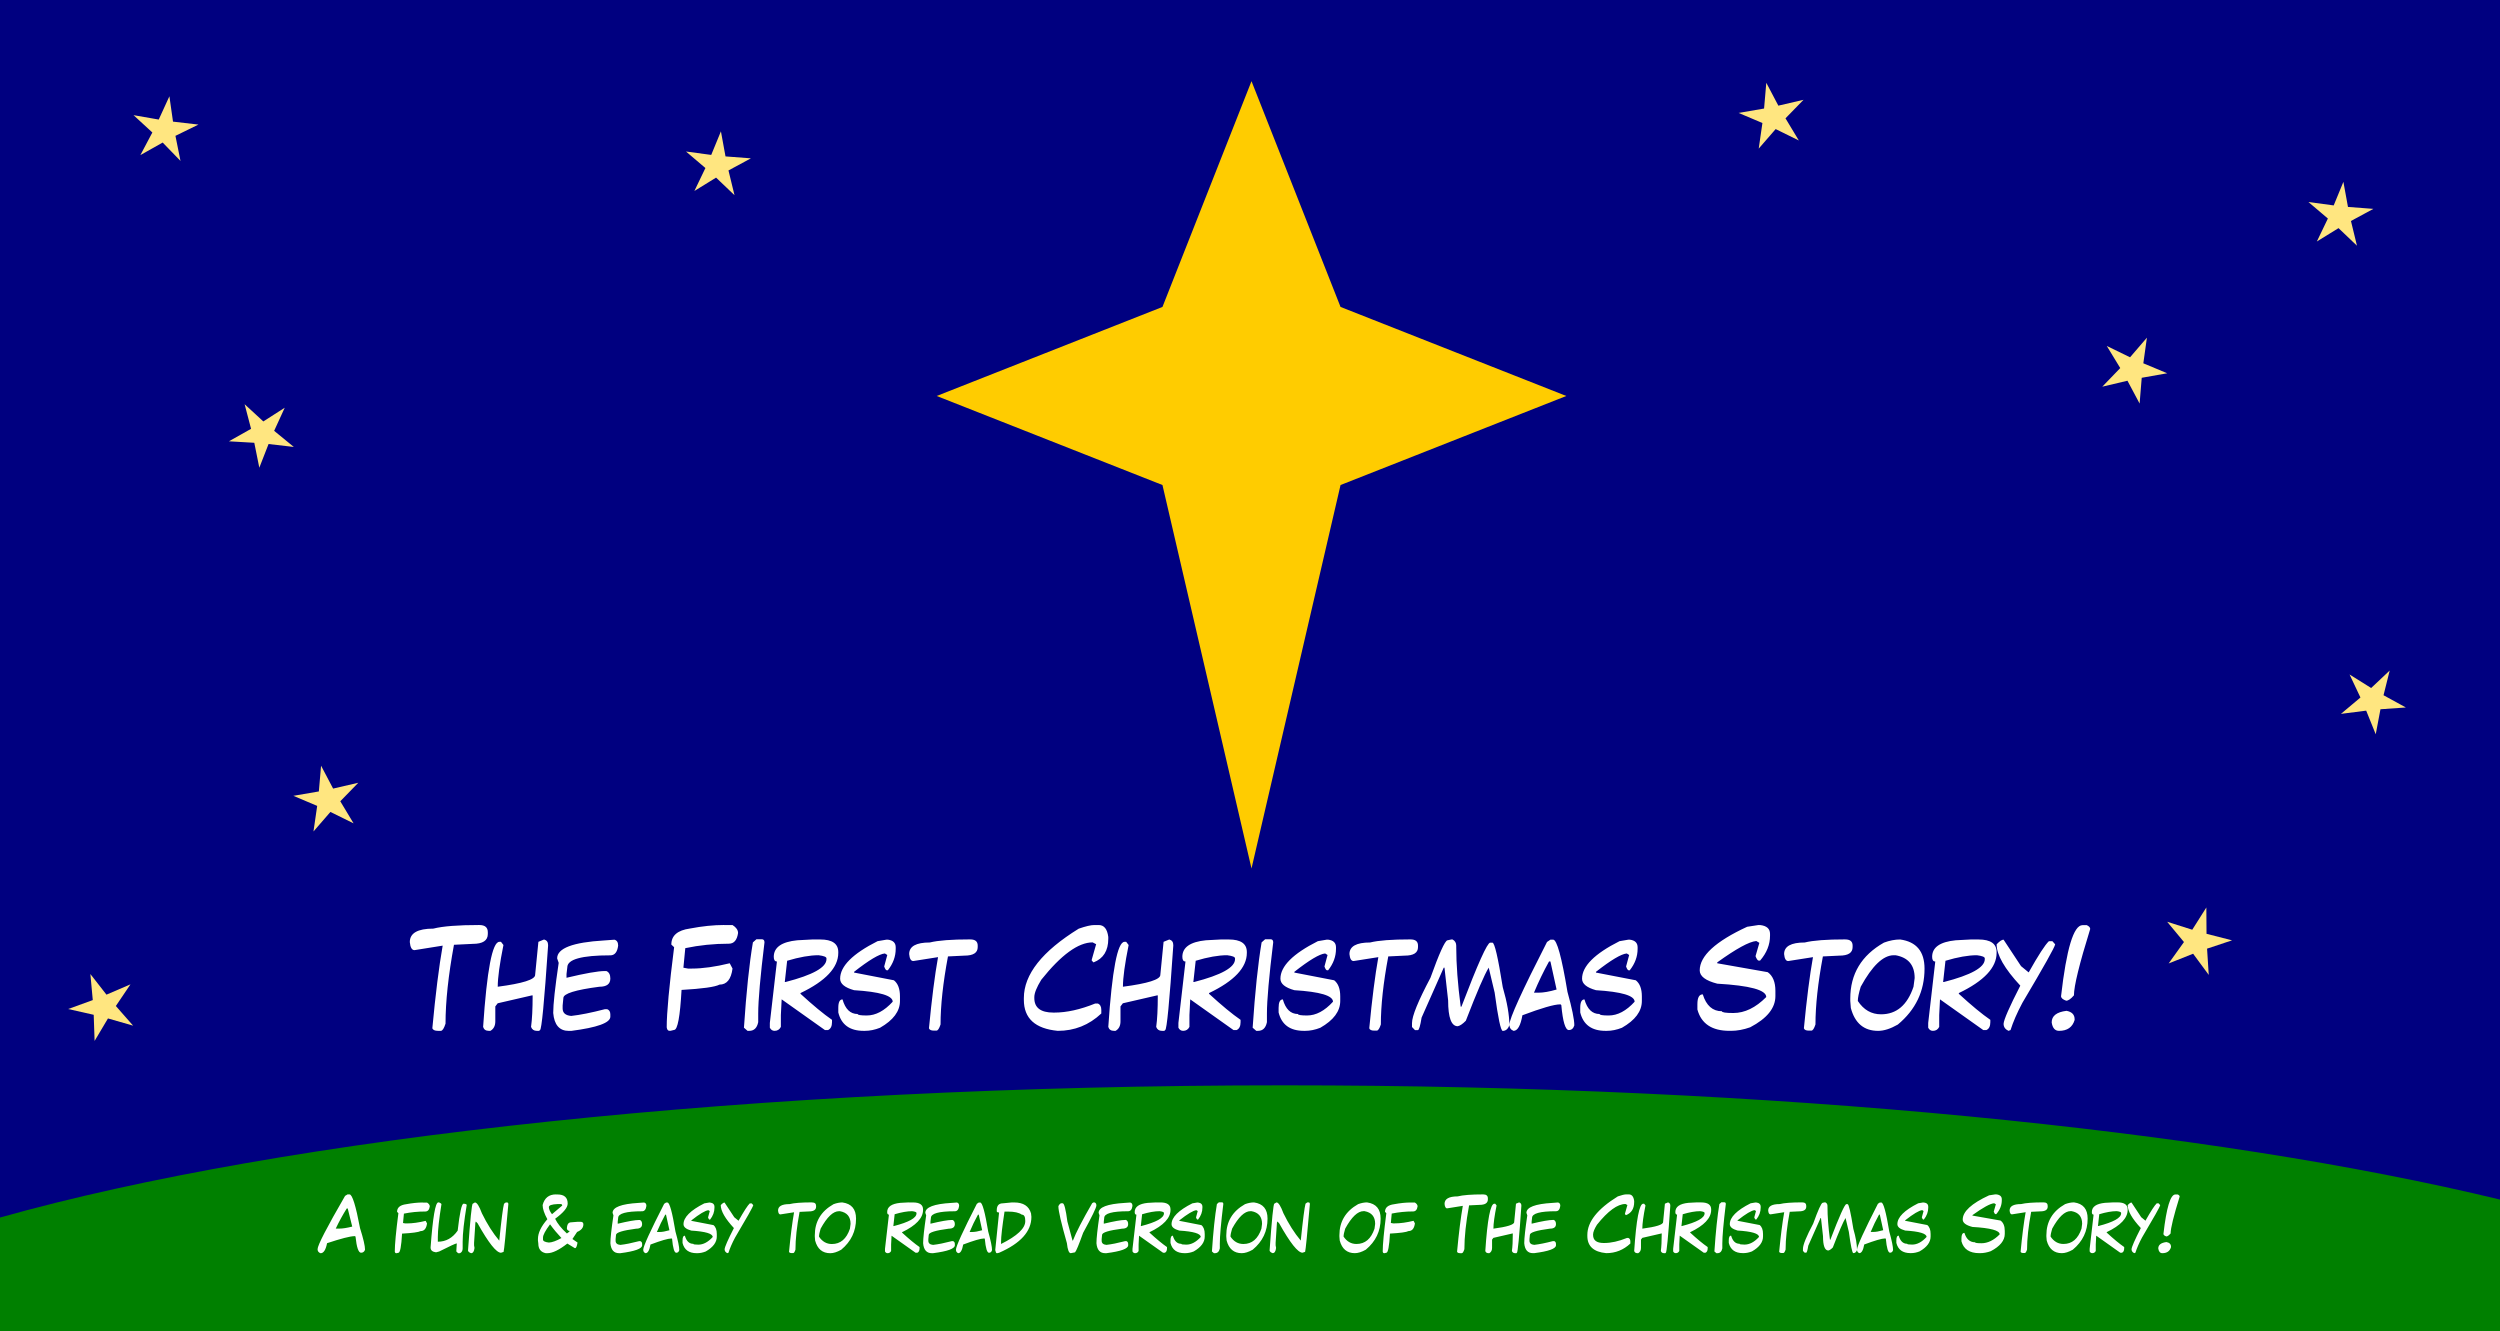
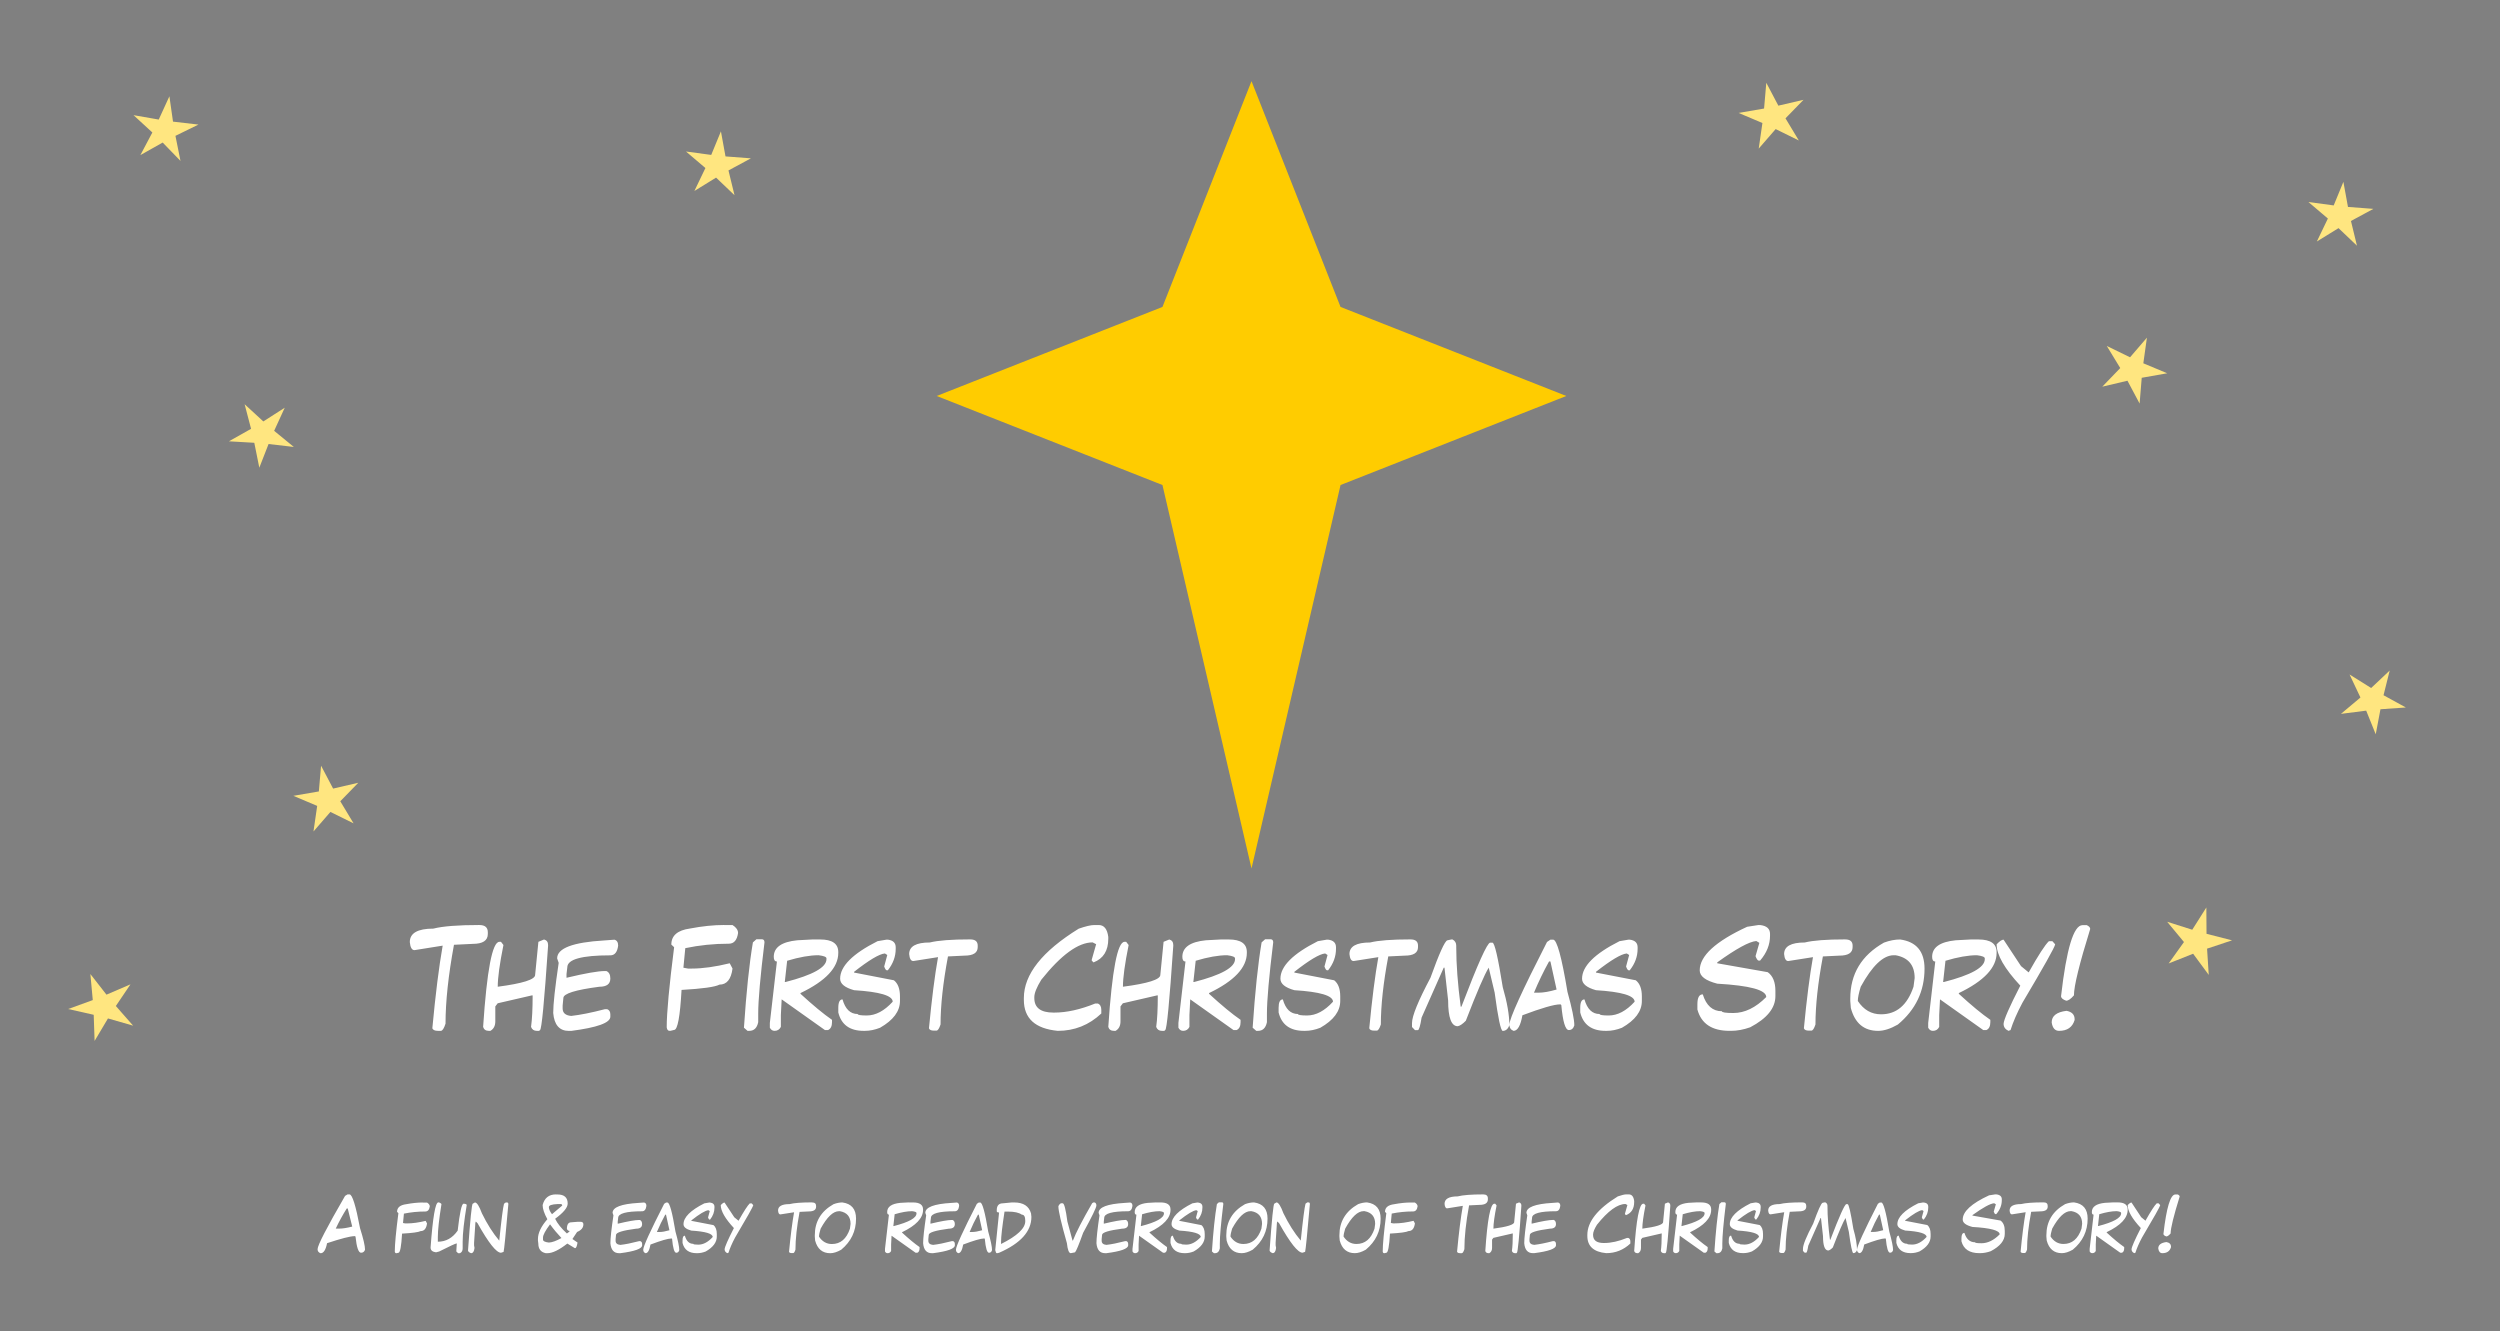
<svg xmlns="http://www.w3.org/2000/svg" width="1540" height="820" viewBox="0 0 1540 820">
  <rect x="0" y="0" width="1540" height="820" fill="#808080" stroke="none" />
  <title>story01</title>
  <g fill="none" fill-rule="evenodd">
-     <path fill="green" d="M1540 280H0v540h1540z" />
-     <path d="M1540 0v738.94c-177.35-42.932-446.83-70.377-748.677-70.377C464.2 668.563 175.01 700.743 0 750V0h1540z" fill="navy" />
    <path fill="#FFE680" d="M181 275.324l-15.566-1.806-5.697 14.598-3.093-15.362-15.644-.906 13.654-7.69-3.97-15.158 11.53 10.61 13.19-8.462-6.527 14.247 12.123 9.93m36.824 231.873l-14.286-7.04-10.435 12.033 2.28-15.76-14.668-6.2 15.696-2.7 1.37-15.86 7.42 14.1 15.52-3.6-11.11 11.41 8.22 13.65m1234.06-355.87l-11.36-10.83-13.36 8.24 6.8-14.15-11.97-10.17 15.56 2.09 5.97-14.52 2.82 15.45 15.65 1.19-13.81 7.46m15.25 316.18l-5.87-14.54-15.56 1.99 12.02-10.08-6.7-14.18 13.3 8.32 11.42-10.76-3.8 15.22 13.76 7.54-15.65 1.09-2.91 15.41M1335 229.94l-15.698 2.777-1.298 15.885-7.492-14.073L1295 238.2l11.068-11.472-8.29-13.617 14.333 6.98L1322.5 208l-2.21 15.788 14.71 6.144M452.458 120.246L441.1 109.41l-13.363 8.238 6.795-14.15-11.963-10.164 15.55 2.09 5.97-14.52 2.82 15.443 15.65 1.19-13.82 7.455m659.36-18.446l-14.29-7.04-10.44 12.033 2.28-15.77-14.67-6.2 15.69-2.71 1.37-15.87 7.42 14.09 15.51-3.6-11.11 11.41 8.22 13.64m252.52 514.03l-9.64-13.07-15.09 6 9.45-13.2-10.36-12.49 15.47 4.91 8.68-13.72.11 16.23 15.74 4.02-15.41 5.12 1.04 16.2M111.19 99.14l-10.977-11.33-13.746 7.74 7.385-13.94-11.61-10.68 15.54 2.715 6.57-14.342 2.22 15.618 15.67 1.82-14.168 6.94 3.115 15.47M80.38 606.34l-9.02 13.357L82 631.807l-15.49-4.45-8.235 13.854-.555-16.1L42 621.56l15.147-5.507-1.48-16.05 9.916 12.705 14.805-6.367" />
    <path d="M214.082 735.75h1.23c1.706 0 3.86 6.92 6.465 20.762 2.058 6.536 3.086 10.976 3.086 13.32-.43 1.237-1.25 1.856-2.46 1.856-1.576 0-2.71-3.3-3.4-9.903l-.292-.312h-.31c-2.68.026-8.32 1.47-16.93 4.336-.8 4.12-2.14 6.19-4 6.19-1.23-.43-1.85-1.26-1.85-2.48 0-2.39 5.65-13.33 16.94-32.84l1.55-.94zm-.488 8.672c-2.474 3.932-4.733 8.066-6.778 12.402h2.15c2.095 0 4.764-.416 8.007-1.25l-2.774-11.152h-.61zm46.953-3.633h2.52c1.12.7 1.68 1.49 1.68 2.36-.3 2.09-1.23 3.14-2.794 3.14-4.492 0-8.874.43-13.144 1.31l-.55 5.78 1.38.25h1.11c3.3 0 7.13-.53 11.46-1.58l.84 1.58c-.42 3.15-1.72 4.72-3.91 4.72-1.36.69-5.18 1.21-11.47 1.56-.44 7.87-1.19 11.81-2.25 11.81l-1.11.25h-.28c-.47 0-.75-.36-.84-1.06 0-4.29.74-12.15 2.22-23.6l-.82-.8c0-2.65 1.86-4.21 5.59-4.71 3.74-.71 7.18-1.06 10.33-1.06zm10-.06c.833.34 1.295.69 1.387 1.05-1.485 9.28-2.227 16.03-2.227 20.23v2.89c4.974 0 9.05-2.28 12.227-6.84 1.25-11.04 2.454-16.56 3.613-16.56h.293c1.107.11 1.66.38 1.66.8-1.667 10.05-2.5 17.58-2.5 22.6v4.2c0 1.38-.56 2.34-1.68 2.89h-1.113l-1.094-1.06v-.53l.274-4.46c-.664 0-4.278 1.66-10.84 4.98l-1.953.52c-2.227-.29-3.34-1.25-3.34-2.89v-.26c1.354-18.4 2.93-27.6 4.726-27.6h.567zm22.05 0c1.186 0 2.605 2.22 4.258 6.68 3.204 6.56 6.765 12.17 10.684 16.83 1.31-12.85 2.29-20.43 2.93-22.72l1.07-.8h.8c.53 0 .8.36.8 1.07-1.6 18.36-2.58 28.15-2.93 29.39l-1.6.52c-2.85 0-7.66-6.06-14.42-18.16l-1.08-1.08-.28.8-.8 12.3v1.6l.27 1.6c-.24 2.14-.95 3.2-2.13 3.2-1.09-.39-1.72-.93-1.88-1.6 1.37-19.25 2.34-28.87 2.93-28.87l1.35-.8zm49.844-4.94h.96c4.2 0 6.29 1.87 6.29 5.62 0 2.46-2.58 5.58-7.73 9.35 1.38 2.9 3.8 5.92 7.25 9.06 1.12-.72 1.68-1.24 1.68-1.56-.75 0-1.31-.42-1.68-1.25 0-2.71.89-4.07 2.66-4.07l3.87-.31h1.92c1.14 0 1.7.52 1.7 1.56 0 2.08-1.29 3.64-3.86 4.69l-2.89 4.35 3.15 2.18c-.37 2.29-.86 3.43-1.46 3.43h-.23l-4.59-2.81c-5.06 3.96-9.16 5.94-12.3 5.94h-.98c-3.06-.63-4.59-2.61-4.59-5.94l-.23-1.88v-.94c0-3.69 1.94-7.74 5.8-12.17-1.94-3.53-2.91-6.44-2.91-8.73 1.12-4.37 3.86-6.56 8.23-6.56zm-4.35 7.81c.03 1.26.67 2.71 1.94 4.35l6.27-5.3v-.31l-.47-.63h-2.42c-3.54.15-5.31.78-5.31 1.87zm.73 10.6c-2.89 3.86-4.33 6.57-4.33 8.12v1.23c0 .97 1.21 1.6 3.62 1.87 1.96-.08 4.53-1.01 7.74-2.79-2.56-2.7-4.9-5.51-7.01-8.44zm58.01-13.42c.9.19 1.35.88 1.35 2.05-.28 2.21-1.17 3.32-2.67 3.32-9.81 0-14.72 1.36-14.72 4.1l-.27 2.3v1.27c6.41-1.54 10.78-2.31 13.13-2.31h.53c.9.39 1.35 1.24 1.35 2.56 0 1.87-1.25 2.81-3.75 2.81-8.21 1.07-12.32 2.35-12.32 3.85l-.25 2.56v1.01c0 1.53.98 2.39 2.93 2.56 3.08-.34 6.92-1.11 11.53-2.31h.8c.72.27 1.08.87 1.08 1.79v.76c0 2.09-4.47 3.71-13.4 4.86h-.8c-3.21 0-5-2.05-5.35-6.14 0-3.01.63-8.73 1.88-17.15l-.53-1.55c0-3.47 5.35-5.51 16.06-6.14l3.48-.25zm13.42 0h.94c1.29 0 2.92 5.95 4.9 17.87 1.57 5.62 2.35 9.44 2.35 11.46-.32 1.07-.95 1.6-1.87 1.6-1.19 0-2.05-2.85-2.57-8.54l-.23-.26h-.23c-2.03.02-6.31 1.27-12.85 3.73-.62 3.55-1.64 5.33-3.05 5.33-.94-.37-1.4-1.08-1.4-2.13 0-2.06 4.3-11.49 12.88-28.28l1.17-.8zm-.46 7.46c-1.87 3.38-3.59 6.94-5.16 10.68h1.64c1.59 0 3.62-.36 6.1-1.08l-2.11-9.61h-.47zm27.21-7.46h.41c1.8.22 2.7 1.09 2.7 2.61v.53c0 2.63-.9 5.08-2.69 7.34H437c-.287-.08-.567-.52-.84-1.31l1.055-3.93-.82-.53c-1.916.17-5.43 2.26-10.55 6.29v.25l13.634 2.63c1.38 1.09 2.07 2.93 2.07 5.51v1.56c0 3.53-2.28 6.59-6.82 9.18-1.78.7-3.51 1.05-5.18 1.05h-.43c-4.74 0-7.63-2.1-8.67-6.29v-1.58c0-1.93.48-2.89 1.44-2.89.95 3.33 2.67 5 5.17 5 0 .34 1.03.51 3.1.51 3.06 0 6.02-1.57 8.88-4.71 0-2.08-4.41-3.4-13.22-3.95-3.18-.89-4.77-2.2-4.77-3.93 0-4.26 4.27-8.54 12.81-12.85l3.1-.53zm9.34 0l5.98 9.06 2.62 2.14c3.31-5.89 5.62-9.45 6.92-10.69h1.19l.96 1.07c-.13.95-3.87 7.61-11.21 20-1.85 3.47-3.2 6.59-4.06 9.33l-.7.27c-1.12-.52-1.68-1.32-1.68-2.4.07-1.4 1.97-5.75 5.72-13.07-5.4-5.81-8.1-10.52-8.1-14.14 1-1.07 1.8-1.6 2.38-1.6zm53.83-.08c1.69 0 2.54.7 2.54 2.11v.53c0 1.94-1.51 2.91-4.53 2.91l-5.64.27c-1.69 9.02-2.54 16.78-2.54 23.28-.45 1.4-.92 2.11-1.4 2.11h-.86c-.97 0-1.54-.27-1.7-.81.95-9.99 1.99-18.1 3.11-24.34l-8.47 1.32c-.79 0-1.26-.8-1.4-2.39 0-2.64 2.35-3.96 7.07-3.96 2.82-.71 7.44-1.06 13.85-1.06zm18.81.02c5.56.77 8.34 4.09 8.34 9.98 0 7.71-3.05 14.09-9.14 19.14-2.51 1.43-4.76 2.14-6.74 2.14-4.83 0-7.94-2.61-9.33-7.82l-.19-2.42v-.82c0-8.41 3.84-14.79 11.53-19.14 1.93-.72 3.78-1.08 5.55-1.08zm-14.49 21.03c2.01 3.04 4.66 4.57 7.95 4.57 5.3 0 9.01-3.15 11.12-9.44l.39-2.97c0-4.43-2.18-7.03-6.54-7.81h-.6c-3.61 0-7.38 3.59-11.31 10.78-.66 2.16-.99 3.78-.99 4.86zm55.22-21.04h2.69c4.13 0 6.2 1.44 6.2 4.31v.27c0 5.04-4.31 9.62-12.93 13.75v.25c4.31 3.96 7.9 6.92 10.78 8.9v.8c0 1.39-.45 2.29-1.35 2.7H564l-14.804-10.5-.273 5.39v4.04c-.456.9-1.173 1.35-2.15 1.35-.715 0-1.256-.36-1.62-1.08v-1.62l2.42-21.04c-.715 0-1.073-.54-1.073-1.6 0-3.24 2.69-5.13 8.062-5.67l5.12-.28zm-9.41 14.55h.27c9.33-2.4 13.99-5 13.99-7.81v-.28c0-.5-.9-.86-2.69-1.08-2.98 0-6.57.63-10.76 1.89l-.8 7.26zm39.18-14.49c.9.19 1.35.88 1.35 2.05-.28 2.21-1.18 3.32-2.67 3.32-9.81 0-14.72 1.36-14.72 4.1l-.28 2.3v1.27c6.41-1.54 10.78-2.31 13.13-2.31h.53c.9.39 1.35 1.24 1.35 2.56 0 1.87-1.25 2.81-3.75 2.81-8.21 1.07-12.32 2.35-12.32 3.85l-.25 2.56v1.01c0 1.53.98 2.39 2.93 2.56 3.08-.34 6.92-1.11 11.53-2.31h.8c.72.27 1.07.87 1.07 1.8v.76c0 2.09-4.46 3.71-13.39 4.86h-.8c-3.21 0-5-2.05-5.35-6.14 0-3.01.63-8.73 1.88-17.15l-.53-1.55c0-3.47 5.36-5.51 16.06-6.13l3.48-.25zm13.42 0h.94c1.29 0 2.92 5.95 4.9 17.87 1.57 5.62 2.35 9.44 2.35 11.46-.32 1.07-.95 1.6-1.87 1.6-1.2 0-2.06-2.85-2.58-8.54l-.23-.26h-.24c-2.03.02-6.31 1.27-12.85 3.73-.62 3.55-1.64 5.33-3.05 5.33-.94-.37-1.4-1.08-1.4-2.13 0-2.06 4.29-11.49 12.87-28.28l1.17-.8zm-.47 7.46c-1.87 3.38-3.59 6.94-5.15 10.68h1.64c1.59 0 3.62-.36 6.09-1.08l-2.1-9.61h-.47zm21.08-7.52h1.19c5.67 0 9.14 2.24 10.41 6.74l.23 2.14c0 8.94-6.62 16.31-19.88 22.11l-1.17.27H614c-.35 0-.662-.63-.935-1.9l2.36-23.18c-.95 0-1.428-.27-1.428-.8v-.55c0-2.87 1.262-4.3 3.79-4.3l5.682-.55zm-4.73 5.66c-1.42 9.22-2.13 15.41-2.13 18.59v1.34c9.94-4.96 14.91-9.64 14.91-14.03v-.26c0-2.53-.71-3.79-2.13-3.79-1.75-1.25-4.59-1.88-8.51-1.88h-2.13zm54.75-5.67h.78c.7.29 1.06.91 1.06 1.87 0 1.3-2.72 6.91-8.16 16.84-2.67 7.43-4.33 11.44-5 12.03l-2.62.52c-1.14 0-1.94-2.05-2.38-6.16-3.5-12.36-5.25-19.93-5.25-22.71.29-.81.81-1.44 1.58-1.88h1.06c.96 0 1.92 3.74 2.9 11.23l3.17 11.75h.25c1.83-4.82 5.77-12.48 11.84-22.99l.8-.53zm22.71.06c.9.19 1.35.88 1.35 2.05-.28 2.21-1.18 3.32-2.67 3.32-9.81 0-14.72 1.37-14.72 4.1l-.27 2.3v1.27c6.41-1.54 10.79-2.31 13.13-2.31h.53c.9.39 1.35 1.24 1.35 2.56 0 1.87-1.25 2.81-3.75 2.81-8.21 1.07-12.32 2.35-12.32 3.85l-.25 2.56v1.01c0 1.54.98 2.39 2.93 2.56 3.08-.34 6.92-1.11 11.53-2.31h.8c.718.28 1.07.88 1.07 1.8v.77c0 2.09-4.46 3.71-13.39 4.86h-.8c-3.22 0-5-2.05-5.35-6.14 0-3.01.62-8.72 1.87-17.15l-.53-1.55c0-3.46 5.35-5.5 16.055-6.13l3.475-.25zm15.9-.06h2.7c4.13 0 6.19 1.44 6.19 4.32v.27c0 5.04-4.31 9.62-12.93 13.75v.25c4.31 3.96 7.91 6.93 10.78 8.91v.8c0 1.39-.45 2.29-1.35 2.7h-1.07l-14.81-10.51-.27 5.39v4.04c-.45.9-1.17 1.35-2.14 1.35-.71 0-1.25-.36-1.62-1.08v-1.62l2.42-21.03c-.71 0-1.07-.53-1.07-1.6 0-3.24 2.69-5.13 8.07-5.67l5.12-.28zm-9.41 14.55h.27c9.32-2.4 13.99-5 13.99-7.81v-.28c0-.49-.9-.85-2.69-1.07-2.98 0-6.57.63-10.76 1.89l-.8 7.27zm34.85-14.49h.41c1.8.22 2.7 1.09 2.7 2.62v.53c0 2.63-.9 5.08-2.69 7.34h-.41c-.29-.08-.57-.51-.84-1.31l1.05-3.93-.82-.53c-1.91.17-5.43 2.26-10.54 6.29v.25l13.6 2.65c1.38 1.09 2.07 2.93 2.07 5.5v1.56c0 3.52-2.27 6.58-6.81 9.18-1.78.7-3.51 1.05-5.17 1.05h-.43c-4.74 0-7.63-2.1-8.67-6.29v-1.58c0-1.93.48-2.9 1.446-2.9.95 3.33 2.68 5 5.18 5 0 .34 1.04.51 3.11.51 3.06 0 6.02-1.57 8.89-4.71 0-2.09-4.4-3.4-13.22-3.95-3.17-.89-4.76-2.2-4.76-3.93 0-4.26 4.27-8.54 12.81-12.85l3.11-.53zm13.22-.14h1.84c.62 0 .92.35.92 1.07-1.43 11.69-2.15 19.8-2.15 24.33V769c-.4 1.98-1.42 2.97-3.04 2.97h-.6l-1.23-1.07c.82-12.267 1.84-22 3.07-29.2l1.21-1.075zm21.66.07c5.56.77 8.34 4.09 8.34 9.98 0 7.71-3.04 14.09-9.14 19.14-2.51 1.43-4.76 2.15-6.74 2.15-4.83 0-7.94-2.61-9.33-7.81l-.2-2.42v-.82c0-8.41 3.84-14.79 11.52-19.14 1.93-.72 3.78-1.08 5.55-1.08zm-14.49 21.04c2.01 3.05 4.66 4.57 7.95 4.57 5.3 0 9-3.15 11.11-9.43l.39-2.97c0-4.43-2.18-7.03-6.54-7.82h-.6c-3.6 0-7.37 3.59-11.31 10.78-.66 2.16-.99 3.78-.99 4.86zm28.36-21.04c1.19 0 2.61 2.22 4.26 6.68 3.2 6.56 6.76 12.17 10.68 16.83 1.32-12.85 2.3-20.42 2.93-22.72l1.08-.8h.8c.54 0 .8.36.8 1.07-1.6 18.36-2.58 28.15-2.93 29.39l-1.6.53c-2.85 0-7.65-6.06-14.41-18.17l-1.08-1.08-.27.8-.8 12.31v1.6l.28 1.6c-.23 2.13-.94 3.2-2.13 3.2-1.09-.39-1.71-.93-1.87-1.6 1.37-19.25 2.35-28.87 2.93-28.87l1.35-.8zm55.8 0c5.56.77 8.34 4.09 8.34 9.98 0 7.71-3.05 14.09-9.14 19.14-2.51 1.43-4.76 2.14-6.74 2.14-4.83 0-7.94-2.61-9.33-7.81l-.19-2.42v-.82c0-8.41 3.84-14.79 11.52-19.14 1.93-.72 3.78-1.08 5.55-1.08zm-14.5 21.03c2.01 3.05 4.66 4.57 7.95 4.57 5.3 0 9.01-3.14 11.12-9.43l.39-2.97c0-4.43-2.18-7.03-6.54-7.82h-.6c-3.61 0-7.38 3.59-11.31 10.78-.67 2.16-1 3.78-1 4.86zm41.4-20.97h2.52c1.12.7 1.68 1.49 1.68 2.36-.3 2.09-1.23 3.14-2.79 3.14-4.49 0-8.87.44-13.14 1.31l-.54 5.78 1.39.26h1.12c3.31 0 7.13-.53 11.47-1.58l.84 1.58c-.41 3.15-1.72 4.73-3.9 4.73-1.35.69-5.17 1.21-11.46 1.56-.44 7.87-1.19 11.81-2.25 11.81l-1.11.26h-.27c-.47 0-.75-.35-.84-1.05 0-4.29.74-12.15 2.23-23.6l-.82-.8c0-2.65 1.86-4.22 5.59-4.71 3.73-.71 7.18-1.06 10.33-1.06zm44.61-5c1.93 0 2.89.82 2.89 2.46v.61c0 2.25-1.72 3.38-5.15 3.38l-6.43.31c-1.93 10.47-2.89 19.46-2.89 26.99-.52 1.64-1.06 2.46-1.61 2.46h-.97c-1.11 0-1.75-.31-1.93-.92 1.08-11.59 2.26-21.01 3.54-28.24l-9.65 1.54c-.9 0-1.43-.92-1.6-2.75 0-3.07 2.68-4.61 8.05-4.61 3.22-.82 8.47-1.23 15.77-1.23zm22.13 4.94c.93.25 1.39.88 1.39 1.9v.25c-1.3 19.23-2.23 28.85-2.77 28.85l-.29.27h-.82c-.96 0-1.61-.45-1.95-1.35.37-2.57.55-6.16.55-10.78h-.27l-11.68 2.69-.82 1.07v5.12c0 1.52-.56 2.6-1.68 3.24h-.54c-1.04 0-1.69-.45-1.95-1.35 1.29-19.42 3.15-29.12 5.57-29.12h.54l.84 1.09c-1.3 6.44-1.95 11.2-1.95 14.28 8.53-1.12 12.79-2.47 12.79-4.05l1.11-11.33 1.95-.8zm24.02.06c.9.19 1.35.88 1.35 2.05-.28 2.21-1.18 3.32-2.67 3.32-9.81 0-14.72 1.37-14.72 4.1l-.27 2.3v1.27c6.4-1.54 10.78-2.31 13.12-2.31h.53c.9.39 1.35 1.24 1.35 2.56 0 1.87-1.25 2.81-3.75 2.81-8.22 1.07-12.33 2.35-12.33 3.85l-.25 2.56v1.01c0 1.53.98 2.39 2.93 2.56 3.07-.34 6.92-1.11 11.52-2.31h.8c.72.27 1.08.87 1.08 1.8v.76c0 2.09-4.46 3.72-13.4 4.86h-.8c-3.21 0-5-2.05-5.35-6.13 0-3.01.63-8.72 1.88-17.15l-.53-1.55c0-3.46 5.35-5.51 16.05-6.13l3.48-.26zm42.09-5h1.49c1.83 0 2.93 1.35 3.28 4.06v.62c0 4.1-1.69 6.81-5.06 8.11l-.61-.63v-.31l1.5-5.3-1.19-.63c-4.91 0-10.76 4.26-17.57 12.79-1.59 2.59-2.38 4.57-2.38 5.94v.31c0 3.32 2.18 4.98 6.55 4.98h.32c4.21 0 8.87-1.04 13.99-3.11h.9c.8.33 1.2 1.05 1.2 2.17V766c-4.21 3.96-9.17 5.94-14.88 5.94-7.74-.73-11.62-4.265-11.62-10.606v-.625c0-8.08 6.26-16 18.77-23.73 2.38-.83 4.17-1.25 5.35-1.25zm25.63 4.94c.93.25 1.39.88 1.39 1.9v.25c-1.3 19.23-2.23 28.85-2.77 28.85l-.29.27h-.82c-.96 0-1.61-.45-1.95-1.35.36-2.57.55-6.16.55-10.78h-.28l-11.68 2.69-.82 1.07v5.12c0 1.52-.56 2.6-1.68 3.24h-.54c-1.04 0-1.7-.45-1.96-1.35 1.29-19.42 3.15-29.12 5.57-29.12h.55l.84 1.09c-1.3 6.44-1.95 11.2-1.95 14.28 8.53-1.12 12.79-2.47 12.79-4.05l1.12-11.33 1.95-.8zm17.68 0h2.7c4.13 0 6.19 1.44 6.19 4.32v.28c0 5.04-4.31 9.62-12.93 13.75v.25c4.31 3.96 7.91 6.93 10.78 8.9v.8c0 1.39-.45 2.29-1.34 2.69h-1.07l-14.81-10.51-.27 5.39v4.04c-.46.9-1.17 1.35-2.15 1.35-.72 0-1.26-.36-1.62-1.08v-1.62l2.42-21.04c-.72 0-1.07-.54-1.07-1.6 0-3.24 2.69-5.13 8.07-5.67l5.12-.27zm-9.41 14.55h.27c9.32-2.39 13.98-5 13.98-7.81v-.27c0-.5-.9-.86-2.7-1.08-2.98 0-6.57.63-10.76 1.89l-.8 7.26zm24.57-14.63h1.83c.61 0 .92.36.92 1.07-1.43 11.69-2.15 19.81-2.15 24.34V769c-.4 1.98-1.42 2.97-3.05 2.97h-.6l-1.23-1.072c.82-12.266 1.85-22 3.07-29.2l1.21-1.074zm21.13.13h.41c1.79.22 2.69 1.09 2.69 2.61v.53c0 2.63-.9 5.07-2.7 7.34h-.41c-.29-.08-.57-.52-.84-1.31l1.06-3.93-.82-.53c-1.92.17-5.43 2.26-10.55 6.29v.25l13.63 2.63c1.38 1.09 2.07 2.93 2.07 5.51v1.56c0 3.53-2.27 6.59-6.82 9.18-1.79.7-3.51 1.05-5.18 1.05h-.43c-4.74 0-7.63-2.1-8.67-6.29v-1.58c0-1.93.48-2.89 1.45-2.89.95 3.33 2.67 5 5.17 5 0 .34 1.04.51 3.11.51 3.06 0 6.03-1.57 8.89-4.71 0-2.09-4.4-3.4-13.22-3.95-3.17-.89-4.76-2.2-4.76-3.93 0-4.26 4.27-8.54 12.82-12.85l3.1-.53zm28.63-.08c1.69 0 2.54.7 2.54 2.11v.52c0 1.94-1.51 2.91-4.54 2.91l-5.64.27c-1.69 9.02-2.54 16.78-2.54 23.28-.45 1.4-.92 2.11-1.4 2.11h-.86c-.97 0-1.54-.27-1.7-.81.95-9.98 1.99-18.09 3.11-24.33l-8.48 1.33c-.79 0-1.26-.79-1.4-2.38 0-2.64 2.36-3.96 7.07-3.96 2.83-.7 7.44-1.05 13.85-1.05zm13.86.02h.51c.83.45 1.25 1.16 1.25 2.13v.54c0 5.78.51 12.55 1.52 20.31h.26c5.58-14.61 8.86-21.91 9.85-21.91h.76c.74 0 1.92 5.08 3.54 15.23 1.51 5.2 2.26 9.57 2.26 13.08-.49 1.25-1.25 1.87-2.26 1.87-.67 0-1.6-4.37-2.77-13.11l-2.03-8.54c-1.45 2.31-4.06 8.37-7.84 18.16-1.08 1.11-2 1.73-2.77 1.87-2.18 0-3.28-2.94-3.28-8.83l-1.25-11.21h-.25l-7.58 17.09c-.45 2.85-.88 4.27-1.27 4.27h-.99l-1.01-1.054v-1.34c0-2.397 2.11-7.56 6.31-15.49 3-8.33 4.93-12.61 5.8-12.83l1.27-.27zm33.99.06h.94c1.29 0 2.92 5.95 4.9 17.87 1.56 5.62 2.34 9.44 2.34 11.46-.33 1.07-.95 1.6-1.88 1.6-1.2 0-2.06-2.85-2.58-8.54l-.23-.25h-.23c-2.03.02-6.31 1.27-12.85 3.73-.63 3.55-1.64 5.33-3.05 5.33-.94-.37-1.4-1.08-1.4-2.13 0-2.06 4.29-11.49 12.87-28.28l1.18-.8zm-.47 7.46c-1.88 3.38-3.59 6.94-5.16 10.68h1.64c1.59 0 3.62-.36 6.09-1.08l-2.11-9.61h-.47zm27.21-7.46h.41c1.79.22 2.69 1.09 2.69 2.61v.53c0 2.63-.9 5.07-2.7 7.34h-.41c-.28-.08-.56-.52-.84-1.31l1.06-3.93-.82-.53c-1.91.17-5.43 2.26-10.55 6.29v.25l13.64 2.63c1.38 1.09 2.07 2.93 2.07 5.51v1.56c0 3.53-2.27 6.59-6.82 9.18-1.78.7-3.51 1.05-5.18 1.05h-.43c-4.74 0-7.63-2.1-8.67-6.29v-1.58c0-1.93.49-2.89 1.45-2.89.95 3.33 2.68 5 5.18 5 0 .34 1.03.51 3.1.51 3.06 0 6.02-1.57 8.89-4.71 0-2.09-4.41-3.4-13.22-3.95-3.18-.89-4.77-2.2-4.77-3.93 0-4.26 4.27-8.54 12.81-12.85l3.11-.53zm44.49-5h.53c2.26.24 3.39 1.26 3.39 3.04v.6c0 3.05-1.13 5.89-3.4 8.52h-.53c-.35-.09-.7-.6-1.04-1.52l1.31-4.55-1.05-.63c-2.41.2-6.86 2.63-13.36 7.3v.31l17.28 3.05c1.75 1.26 2.62 3.39 2.62 6.39v1.82c0 4.09-2.87 7.64-8.63 10.66-2.26.81-4.44 1.21-6.54 1.21h-.52c-6.02 0-9.68-2.43-11-7.3v-1.82c0-2.24.61-3.36 1.83-3.36 1.2 3.85 3.38 5.78 6.54 5.78 0 .4 1.31.6 3.93.6 3.88 0 7.63-1.82 11.25-5.47 0-2.41-5.59-3.93-16.76-4.57-4.01-1.03-6.01-2.54-6.01-4.55 0-4.95 5.41-9.92 16.23-14.92l3.928-.61zm29.65 4.92c1.69 0 2.54.7 2.54 2.11v.52c0 1.94-1.51 2.91-4.53 2.91l-5.65.27c-1.69 9.02-2.54 16.78-2.54 23.28-.46 1.4-.92 2.11-1.41 2.11h-.86c-.97 0-1.54-.27-1.7-.81.95-9.98 1.99-18.09 3.11-24.33l-8.48 1.33c-.79 0-1.26-.79-1.4-2.38 0-2.64 2.36-3.96 7.07-3.96 2.83-.7 7.44-1.05 13.85-1.05zm18.81.02c5.56.77 8.34 4.09 8.34 9.98 0 7.71-3.05 14.09-9.14 19.14-2.52 1.43-4.76 2.15-6.74 2.15-4.83 0-7.95-2.61-9.34-7.82l-.2-2.42v-.82c0-8.41 3.84-14.79 11.52-19.14 1.93-.72 3.78-1.08 5.55-1.08zm-14.5 21.03c2.01 3.04 4.66 4.57 7.95 4.57 5.3 0 9-3.15 11.11-9.44l.39-2.97c0-4.42-2.18-7.03-6.54-7.81h-.6c-3.6 0-7.37 3.6-11.31 10.78-.66 2.16-.99 3.79-.99 4.87zm38.61-21.04h2.69c4.13 0 6.19 1.44 6.19 4.32v.27c0 5.04-4.3 9.63-12.92 13.75v.26c4.31 3.96 7.9 6.93 10.78 8.91v.8c0 1.4-.45 2.3-1.35 2.7h-1.08l-14.8-10.51-.28 5.39v4.05c-.45.9-1.17 1.34-2.14 1.34-.72 0-1.26-.36-1.62-1.07v-1.62l2.42-21.04c-.71 0-1.07-.54-1.07-1.6 0-3.24 2.69-5.13 8.07-5.67l5.12-.28zm-9.42 14.55h.28c9.32-2.39 13.99-5 13.99-7.81v-.27c0-.49-.9-.85-2.7-1.07-2.98 0-6.57.63-10.76 1.89l-.8 7.26zm20.67-14.47l5.98 9.06 2.62 2.14c3.31-5.88 5.62-9.44 6.92-10.68h1.19l.96 1.08c-.13.95-3.87 7.62-11.21 20-1.85 3.47-3.2 6.59-4.06 9.33l-.7.27c-1.12-.52-1.68-1.32-1.68-2.4.07-1.39 1.97-5.75 5.72-13.07-5.4-5.8-8.1-10.52-8.1-14.14 1-1.06 1.8-1.6 2.38-1.6zm28.48-4.96c.78.36 1.18.8 1.18 1.31-3.71 11.95-5.57 19.52-5.57 22.71-1.05 1.22-1.94 1.84-2.66 1.84-1.17-.42-1.76-.94-1.76-1.56 1.85-16.2 4.3-24.3 7.35-24.3h1.46zm-6.93 29.32c1.85.35 2.78 1.31 2.78 2.89v.25c-.74 2.47-2.52 3.71-5.33 3.71-1.39 0-2.23-.97-2.52-2.89 0-2.23 1.69-3.55 5.08-3.97zM295.29 569.82c3.47 0 5.205 1.477 5.205 4.43v1.09c0 4.055-3.1 6.082-9.28 6.082l-11.57.562c-3.47 18.844-5.2 35.04-5.2 48.586-.94 2.953-1.9 4.43-2.89 4.43h-1.75c-1.99 0-3.15-.55-3.48-1.652 1.94-20.86 4.07-37.805 6.36-50.836l-17.36 2.777c-1.617 0-2.58-1.66-2.882-4.96 0-5.53 4.83-8.3 14.488-8.3 5.79-1.48 15.24-2.22 28.37-2.22zm39.83 8.895c1.667.445 2.5 1.582 2.5 3.41v.457c-2.344 34.617-4.01 51.926-4.993 51.926l-.52.492h-1.47c-1.733 0-2.905-.81-3.514-2.426.65-4.617.98-11.086.98-19.406h-.497l-21.02 4.852-1.475 1.933v9.21c0 2.743-1.01 4.69-3.02 5.837h-.98c-1.87 0-3.04-.81-3.51-2.426 2.32-34.945 5.66-52.418 10.02-52.418h.99l1.51 1.97c-2.34 11.6-3.51 20.167-3.51 25.698 15.36-2.015 23.03-4.44 23.03-7.277l2.01-20.39 3.51-1.442zm43.24.105c1.61.352 2.42 1.582 2.42 3.692-.51 3.984-2.12 5.976-4.812 5.976-17.673 0-26.51 2.46-26.51 7.383l-.49 4.15v2.29c11.53-2.76 19.405-4.15 23.624-4.15h.95c1.615.71 2.424 2.24 2.424 4.61 0 3.38-2.25 5.06-6.75 5.06-14.79 1.92-22.18 4.23-22.18 6.93l-.45 4.61v1.83c0 2.77 1.76 4.3 5.274 4.61 5.53-.61 12.44-1.99 20.74-4.15h1.44c1.29.5 1.93 1.57 1.93 3.24v1.37c0 3.78-8.04 6.69-24.12 8.76h-1.44c-5.79 0-9-3.68-9.633-11.04 0-5.41 1.124-15.7 3.374-30.86l-.95-2.77c0-6.23 9.63-9.91 28.9-11.04l6.26-.46zm67.71-9h5.167c2.28 1.453 3.41 3.094 3.41 4.922-.63 4.383-2.53 6.574-5.69 6.574-9.183 0-18.13.914-26.82 2.743l-1.16 12.05 2.846.53h2.28c6.75 0 14.55-1.09 23.41-3.27l1.72 3.27c-.87 6.58-3.54 9.88-8.02 9.88-2.74 1.45-10.533 2.54-23.38 3.27-.91 16.43-2.435 24.64-4.57 24.64l-2.283.56h-.56c-.96 0-1.54-.73-1.73-2.18 0-8.96 1.526-25.4 4.57-49.33l-1.72-1.62c0-5.53 3.81-8.83 11.427-9.88 7.64-1.46 14.67-2.18 21.09-2.18zm19.9 8.754h3.3c1.1 0 1.65.645 1.65 1.934-2.573 21.047-3.862 35.648-3.862 43.804v5.344C466.33 633.22 464.5 635 461.57 635h-1.09l-2.213-1.934c1.476-22.078 3.316-39.597 5.52-52.558l2.18-1.934zm34.41.14h4.85c7.43 0 11.15 2.59 11.15 7.77v.493c0 9.07-7.76 17.32-23.272 24.75v.457c7.757 7.125 14.226 12.468 19.406 16.03v1.442c0 2.508-.81 4.125-2.43 4.852h-1.935l-26.65-18.914-.49 9.703v7.277c-.82 1.617-2.11 2.426-3.87 2.426-1.29 0-2.26-.645-2.92-1.934v-2.918l4.36-37.863c-1.29 0-1.94-.96-1.94-2.883 0-5.836 4.84-9.234 14.52-10.195l9.21-.492zm-16.94 26.192h.493c16.78-4.312 25.17-9 25.17-14.062v-.492c0-.89-1.62-1.536-4.85-1.934-5.37 0-11.83 1.137-19.37 3.41l-1.45 13.078zm62.72-26.086h.737c3.24.4 4.86 1.97 4.86 4.71v.95c0 4.735-1.62 9.14-4.852 13.22h-.73c-.51-.14-1.02-.927-1.51-2.356l1.9-7.067-1.474-.95c-3.44.306-9.77 4.08-18.98 11.32v.458l24.54 4.747c2.48 1.968 3.73 5.273 3.73 9.914v2.812c0 6.352-4.09 11.86-12.27 16.524-3.21 1.265-6.31 1.898-9.31 1.898h-.8c-8.53 0-13.73-3.773-15.61-11.32v-2.848c0-3.47.87-5.203 2.6-5.203 1.71 6 4.82 9 9.32 9 0 .6 1.87.91 5.59.91 5.51 0 10.84-2.83 16-8.48 0-3.75-7.93-6.12-23.8-7.1-5.72-1.6-8.58-3.95-8.58-7.07 0-7.67 7.69-15.38 23.06-23.13l5.59-.95zm51.54-.14c3.045 0 4.57 1.265 4.57 3.797v.95c0 3.49-2.72 5.237-8.16 5.237l-10.16.492c-3.046 16.243-4.57 30.21-4.57 41.907-.82 2.53-1.663 3.796-2.53 3.796h-1.55c-1.755 0-2.775-.48-3.06-1.45 1.715-17.98 3.578-32.58 5.59-43.81l-15.25 2.4c-1.43 0-2.273-1.43-2.53-4.29 0-4.76 4.24-7.14 12.725-7.14 5.086-1.27 13.395-1.9 24.926-1.9zm76.43-8.86h2.67c3.304 0 5.273 2.438 5.906 7.313v1.125c0 7.383-3.03 12.246-9.1 14.59l-1.09-1.125v-.563l2.707-9.527-2.15-1.125c-8.84 0-19.39 7.676-31.64 23.027-2.86 4.664-4.29 8.227-4.29 10.688v.562c0 5.977 3.92 8.965 11.78 8.965h.56c7.57 0 15.96-1.863 25.17-5.59h1.61c1.43.586 2.147 1.887 2.147 3.903v2.25c-7.57 7.125-16.5 10.687-26.79 10.687-13.94-1.313-20.92-7.676-20.92-19.09v-1.125c0-14.555 11.27-28.793 33.79-42.715 4.29-1.5 7.5-2.25 9.636-2.25zm46.123 8.895c1.66.445 2.49 1.582 2.49 3.41v.457c-2.347 34.617-4.01 51.926-4.995 51.926l-.53.492h-1.48c-1.74 0-2.91-.81-3.52-2.426.655-4.617.983-11.086.983-19.406h-.49l-21.02 4.852-1.47 1.933v9.21c0 2.743-1 4.69-3.02 5.837h-.98c-1.87 0-3.04-.81-3.51-2.426 2.32-34.945 5.66-52.418 10.02-52.418h.99l1.52 1.97c-2.34 11.6-3.51 20.167-3.51 25.698 15.35-2.015 23.03-4.44 23.03-7.277l2.01-20.39 3.52-1.442zm31.81 0h4.85c7.43 0 11.143 2.59 11.143 7.77v.492c0 9.07-7.76 17.32-23.275 24.75v.457c7.76 7.125 14.23 12.468 19.41 16.03v1.442c0 2.508-.81 4.125-2.43 4.852h-1.93l-26.65-18.914-.49 9.703v7.277c-.82 1.617-2.11 2.426-3.87 2.426-1.29 0-2.26-.645-2.92-1.934v-2.918l4.36-37.863c-1.29 0-1.93-.96-1.93-2.883 0-5.836 4.84-9.234 14.52-10.195l9.21-.492zm-16.95 26.19h.495c16.78-4.31 25.17-9 25.17-14.06v-.493c0-.89-1.62-1.536-4.86-1.934-5.37 0-11.827 1.137-19.37 3.41l-1.44 13.078zm44.23-26.33h3.305c1.1 0 1.65.644 1.65 1.933-2.58 21.047-3.87 35.648-3.87 43.804v5.344c-.73 3.563-2.56 5.344-5.49 5.344h-1.09l-2.217-1.934c1.48-22.078 3.32-39.597 5.52-52.558l2.18-1.934zm38.04.245h.738c3.23.4 4.85 1.97 4.85 4.71v.95c0 4.735-1.62 9.14-4.85 13.22h-.74c-.51-.14-1.02-.927-1.51-2.356l1.9-7.067-1.47-.95c-3.44.306-9.77 4.08-18.98 11.32v.458l24.54 4.747c2.48 1.968 3.73 5.273 3.73 9.914v2.812c0 6.352-4.09 11.86-12.27 16.524C810.11 634.367 807 635 804 635h-.77c-8.53 0-13.737-3.773-15.61-11.32v-2.848c0-3.47.865-5.203 2.6-5.203 1.71 6 4.82 9 9.32 9 0 .6 1.86.91 5.59.91 5.51 0 10.84-2.83 15.99-8.48 0-3.75-7.934-6.12-23.8-7.1-5.72-1.6-8.58-3.95-8.58-7.07 0-7.67 7.69-15.38 23.063-23.13l5.59-.95zm51.54-.14c3.046 0 4.57 1.265 4.57 3.797v.95c0 3.49-2.72 5.237-8.16 5.237l-10.16.492c-3.043 16.243-4.57 30.21-4.57 41.907-.82 2.53-1.66 3.796-2.53 3.796h-1.544c-1.76 0-2.78-.48-3.06-1.45 1.71-17.98 3.57-32.58 5.59-43.81l-15.25 2.4c-1.43 0-2.28-1.43-2.54-4.29 0-4.76 4.24-7.14 12.72-7.14 5.08-1.27 13.39-1.9 24.92-1.9zm24.96.035h.914c1.5.82 2.25 2.097 2.25 3.832v.984c0 10.41.91 22.6 2.74 36.57h.456c10.03-26.29 15.94-39.44 17.72-39.44h1.37c1.336 0 3.46 9.14 6.363 27.42 2.72 9.38 4.08 17.23 4.08 23.56-.89 2.25-2.25 3.38-4.08 3.38-1.22 0-2.88-7.86-4.99-23.59l-3.652-15.36c-2.604 4.17-7.303 15.07-14.1 32.7-1.945 1.99-3.61 3.12-4.99 3.38-3.94 0-5.91-5.29-5.91-15.89l-2.25-20.18h-.456l-13.64 30.76c-.82 5.13-1.585 7.7-2.288 7.7h-1.79l-1.83-1.9v-2.43c0-4.31 3.785-13.6 11.355-27.88 5.39-15 8.87-22.7 10.44-23.1l2.29-.49zm61.17.105h1.69c2.32 0 5.26 10.723 8.822 32.168 2.815 10.125 4.22 17.004 4.22 20.637-.585 1.922-1.71 2.883-3.374 2.883-2.15 0-3.7-5.12-4.64-15.363l-.42-.457h-.42c-3.65.046-11.37 2.285-23.13 6.714-1.12 6.4-2.95 9.598-5.48 9.598-1.69-.656-2.53-1.934-2.53-3.832 0-3.703 7.72-20.672 23.17-50.906l2.11-1.442zm-.842 13.43c-3.38 6.094-6.47 12.504-9.28 19.23h2.96c2.86 0 6.52-.644 10.97-1.933l-3.8-17.297h-.84zm48.97-13.43h.74c3.23.4 4.85 1.97 4.85 4.71v.95c0 4.735-1.62 9.14-4.85 13.22h-.74c-.51-.14-1.02-.927-1.51-2.356l1.9-7.067-1.47-.95c-3.44.306-9.77 4.08-18.98 11.32v.458l24.54 4.747c2.48 1.968 3.73 5.273 3.73 9.914v2.812c0 6.352-4.09 11.86-12.27 16.524-3.21 1.265-6.31 1.898-9.31 1.898h-.77c-8.53 0-13.73-3.773-15.61-11.32v-2.848c0-3.47.87-5.203 2.6-5.203 1.71 6 4.82 9 9.32 9 0 .6 1.86.91 5.59.91 5.51 0 10.84-2.83 15.99-8.48 0-3.75-7.93-6.12-23.8-7.1-5.72-1.6-8.58-3.95-8.58-7.07 0-7.67 7.69-15.38 23.07-23.13l5.59-.95zm80.09-9h.95c4.08.446 6.12 2.274 6.12 5.485v1.09c0 5.484-2.04 10.593-6.12 15.328h-.95c-.63-.164-1.25-1.078-1.86-2.743l2.36-8.19-1.9-1.126c-4.33.352-12.35 4.734-24.04 13.15v.56l31.11 5.485c3.14 2.27 4.71 6.1 4.71 11.49v3.27c0 7.36-5.17 13.76-15.53 19.19-4.08 1.45-8 2.18-11.78 2.18h-.95c-10.83 0-17.42-4.39-19.79-13.15v-3.27c0-4.03 1.1-6.05 3.31-6.05 2.16 6.94 6.09 10.4 11.78 10.4 0 .73 2.36 1.09 7.07 1.09 6.99 0 13.74-3.28 20.25-9.84 0-4.34-10.05-7.08-30.16-8.23-7.22-1.85-10.82-4.58-10.82-8.19 0-8.91 9.74-17.86 29.22-26.86l7.07-1.09zm53.37 8.86c3.05 0 4.57 1.265 4.57 3.797v.95c0 3.49-2.72 5.237-8.15 5.237l-10.16.492c-3.04 16.243-4.57 30.21-4.57 41.907-.82 2.53-1.66 3.796-2.53 3.796h-1.54c-1.75 0-2.77-.48-3.06-1.45 1.72-17.98 3.58-32.58 5.59-43.81l-15.25 2.4c-1.43 0-2.27-1.43-2.53-4.29 0-4.76 4.24-7.14 12.73-7.14 5.09-1.27 13.4-1.9 24.93-1.9zm33.86.035c10 1.383 15.01 7.37 15.01 17.965 0 13.875-5.49 25.36-16.46 34.453-4.52 2.578-8.56 3.867-12.13 3.867-8.69 0-14.29-4.687-16.8-14.063l-.35-4.36v-1.475c0-15.14 6.91-26.625 20.74-34.454 3.47-1.29 6.8-1.933 9.99-1.933zm-26.09 37.863c3.61 5.485 8.38 8.227 14.31 8.227 9.54 0 16.2-5.66 20-16.98l.71-5.345c0-7.968-3.92-12.656-11.78-14.062h-1.09c-6.49 0-13.27 6.47-20.35 19.406-1.19 3.89-1.79 6.81-1.79 8.754zm69.5-37.863h4.86c7.43 0 11.14 2.59 11.14 7.77v.492c0 9.07-7.76 17.32-23.27 24.75v.457c7.76 7.125 14.23 12.468 19.41 16.03v1.442c0 2.508-.81 4.125-2.43 4.852h-1.93l-26.65-18.914-.49 9.703v7.277c-.82 1.617-2.11 2.426-3.87 2.426-1.29 0-2.26-.645-2.91-1.934v-2.918l4.36-37.863c-1.29 0-1.93-.96-1.93-2.883 0-5.836 4.84-9.234 14.52-10.195l9.21-.492zm-16.94 26.19h.49c16.78-4.31 25.17-9 25.17-14.06v-.493c0-.89-1.61-1.536-4.85-1.934-5.36 0-11.82 1.137-19.37 3.41l-1.44 13.078zm37.23-26.085l10.76 16.313 4.71 3.867c5.95-10.594 10.1-17.004 12.45-19.23h2.15l1.72 1.933c-.23 1.71-6.96 13.71-20.18 36-3.33 6.258-5.76 11.86-7.31 16.805l-1.27.492c-2.01-.938-3.02-2.38-3.02-4.324.12-2.508 3.55-10.348 10.3-23.52-9.72-10.453-14.59-18.937-14.59-25.453 1.81-1.922 3.24-2.883 4.29-2.883zm51.26-8.93c1.41.657 2.11 1.442 2.11 2.356-6.68 21.516-10.02 35.145-10.02 40.887-1.9 2.203-3.49 3.304-4.78 3.304-2.11-.75-3.16-1.687-3.16-2.812 3.33-29.156 7.74-43.734 13.22-43.734h2.64zm-12.48 52.77c3.33.633 4.99 2.367 4.99 5.203v.457c-1.33 4.453-4.53 6.68-9.6 6.68-2.51 0-4.02-1.734-4.53-5.203 0-4.008 3.05-6.387 9.14-7.137z" fill="#FFF" />
    <path d="M716.075 298.775L577 243.925l139.075-54.85L770.925 50l54.85 139.075 139.075 54.85-139.075 54.85-54.85 236.223" fill="#FC0" />
  </g>
</svg>